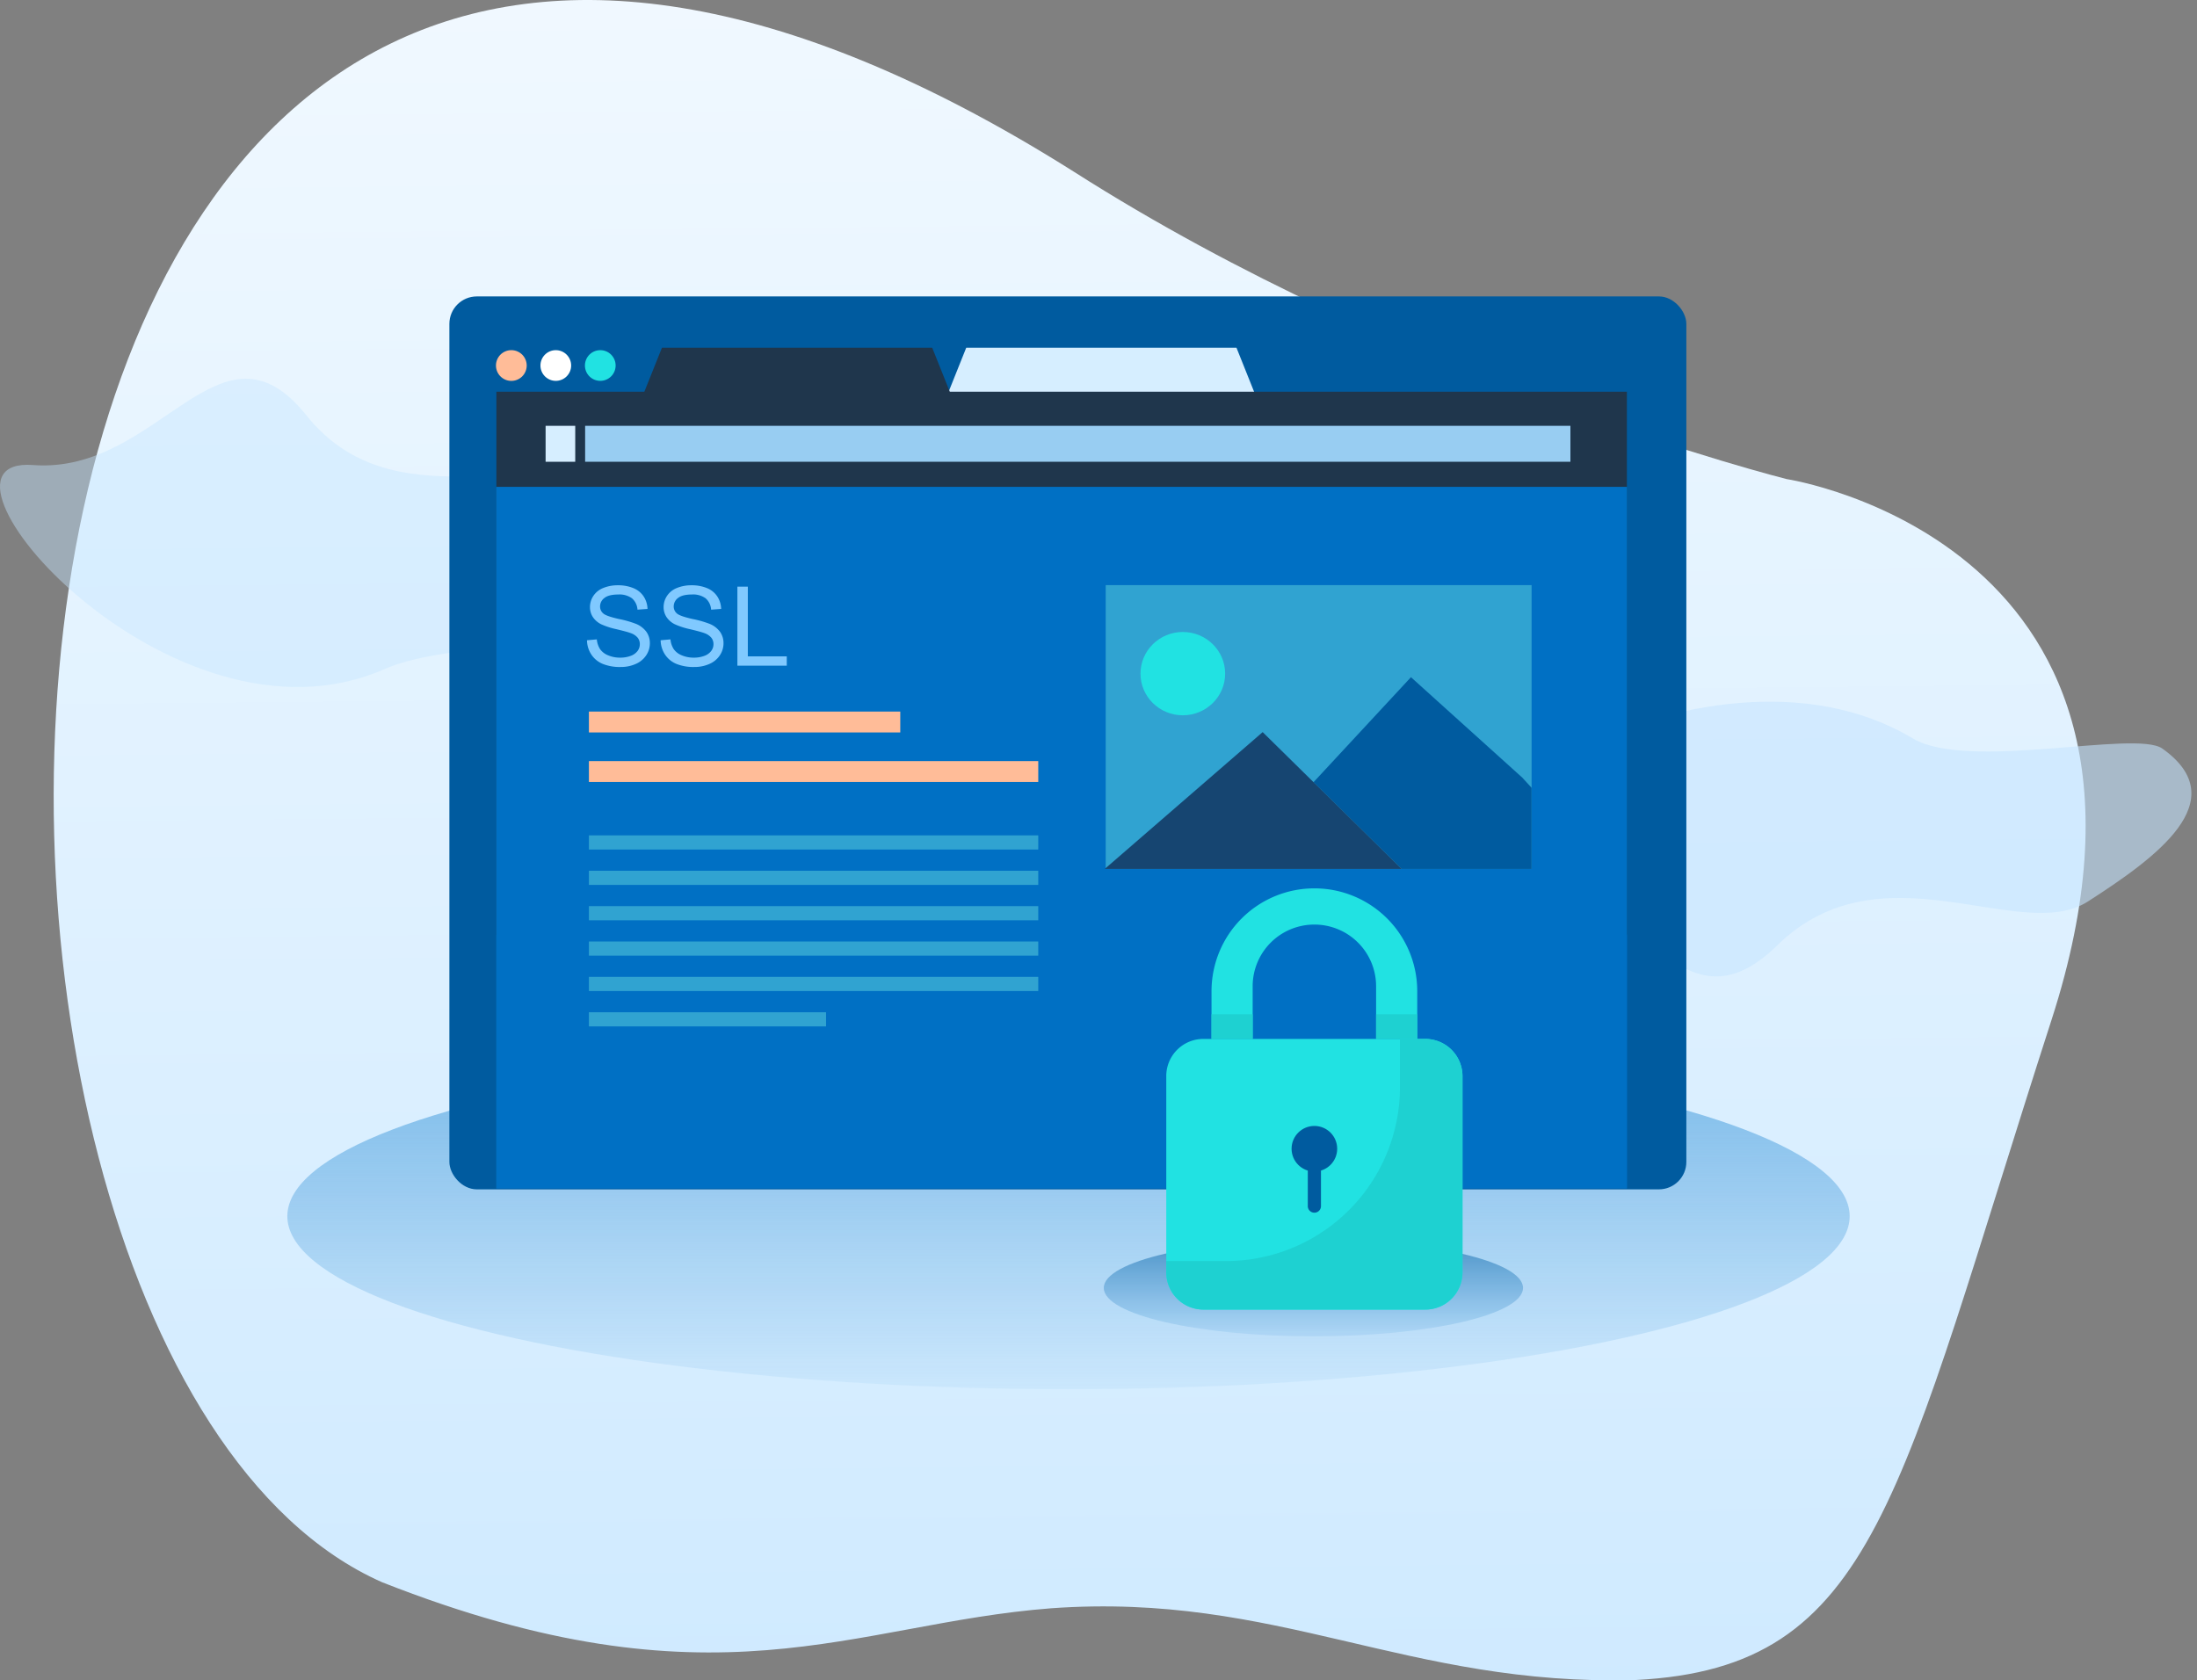
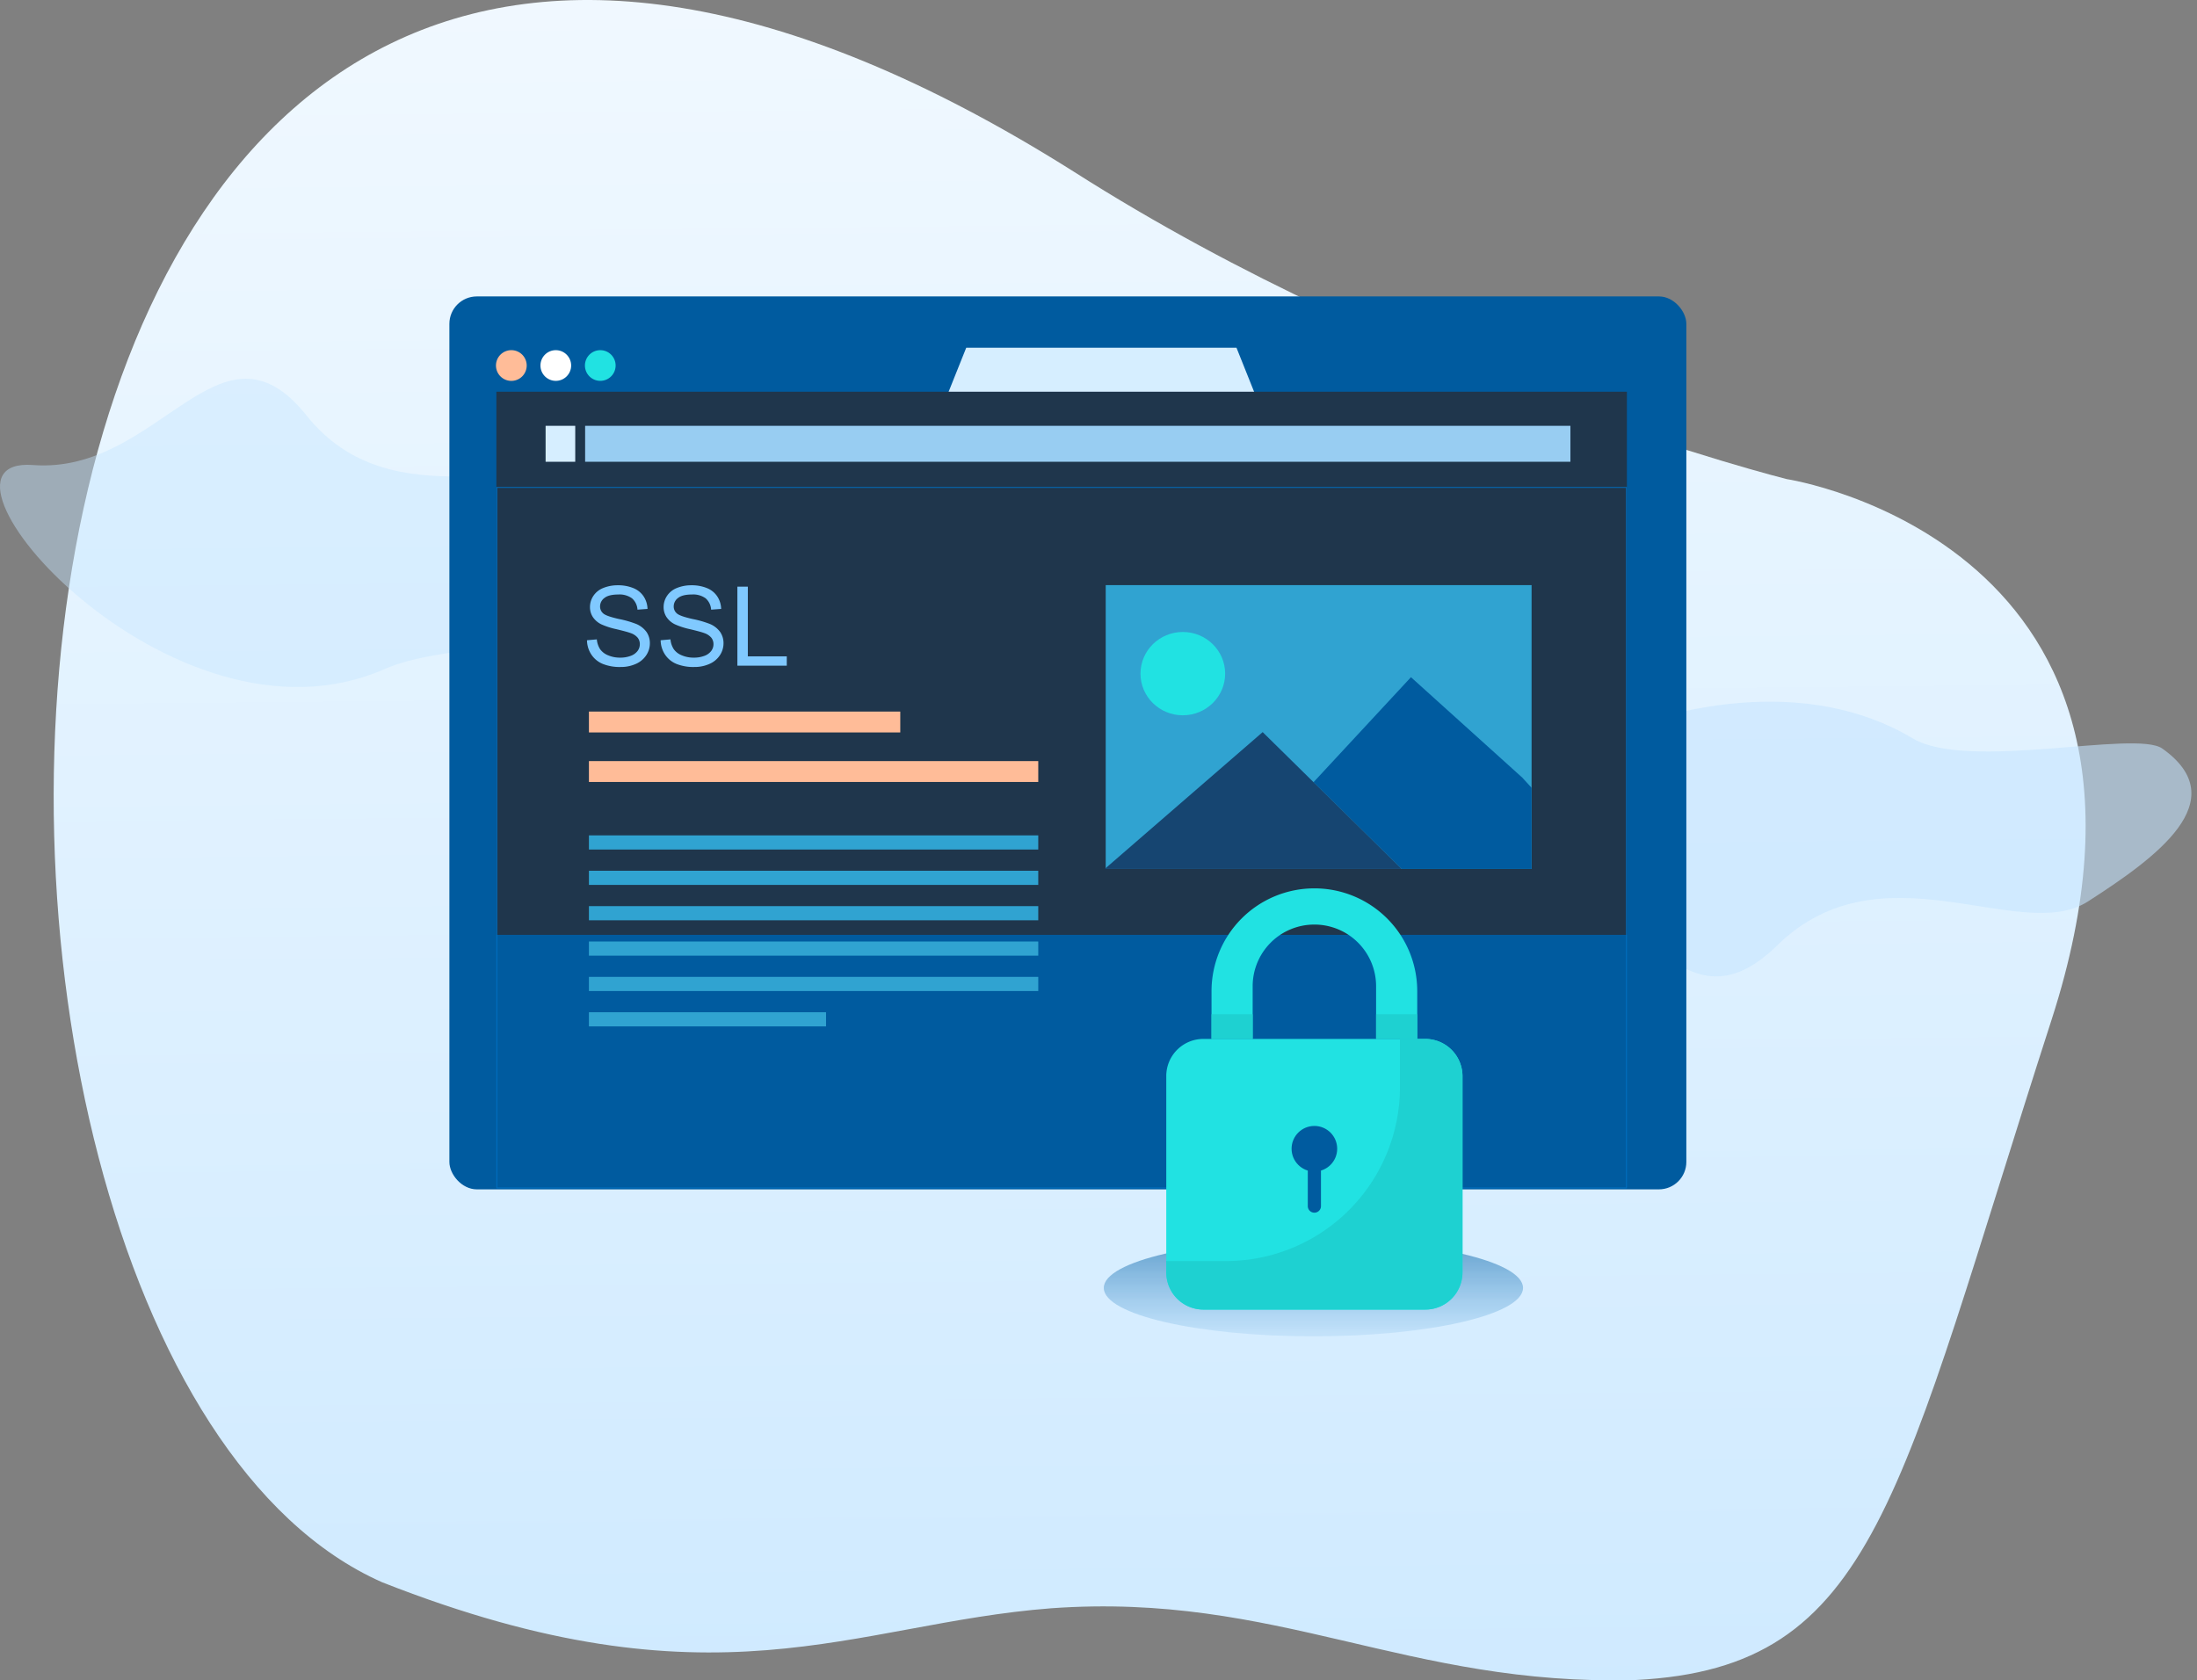
<svg xmlns="http://www.w3.org/2000/svg" viewBox="9779.821 -17655 800.722 612.51">
  <rect x="9779.821" y="-17655" width="800.722" height="612.51" fill="#808080" stroke="none" />
  <defs>
    <style>
      .cls-1 {
        fill: url(#linear-gradient);
      }

      .cls-2, .cls-3 {
        fill: #c6e6ff;
      }

      .cls-2 {
        opacity: 0.576;
      }

      .cls-3 {
        opacity: 0.435;
      }

      .cls-4 {
        fill: url(#linear-gradient-2);
      }

      .cls-5 {
        fill: #005b9f;
      }

      .cls-6 {
        fill: #d6eeff;
      }

      .cls-7 {
        fill: #1f364c;
      }

      .cls-8 {
        fill: #0070c4;
        stroke: #0070c4;
        stroke-width: 0.3px;
      }

      .cls-9 {
        fill: #ffbc98;
      }

      .cls-10 {
        fill: #fff;
      }

      .cls-11 {
        fill: #21e2e2;
      }

      .cls-12 {
        fill: #98cdf2;
      }

      .cls-13 {
        fill: #30a3d1;
      }

      .cls-14 {
        fill: #164571;
      }

      .cls-15 {
        opacity: 0.555;
        fill: url(#linear-gradient-3);
      }

      .cls-16 {
        fill: #1ed1d1;
      }

      .cls-17 {
        fill: #80c9ff;
      }

      .cls-18 {
        stroke: none;
      }

      .cls-19 {
        fill: none;
      }
    </style>
    <linearGradient id="linear-gradient" x1="0.5" y1="1.192" x2="0.487" y2="-0.081" gradientUnits="objectBoundingBox">
      <stop offset="0" stop-color="#c6e6ff" />
      <stop offset="1" stop-color="#fff" />
    </linearGradient>
    <linearGradient id="linear-gradient-2" x1="0.5" y1="-1.004" x2="0.5" y2="1" gradientUnits="objectBoundingBox">
      <stop offset="0" stop-color="#288ed9" />
      <stop offset="1" stop-color="#137fcf" stop-opacity="0.051" />
    </linearGradient>
    <linearGradient id="linear-gradient-3" x1="0.5" y1="1.209" x2="0.5" gradientUnits="objectBoundingBox">
      <stop offset="0" stop-color="#288ed9" stop-opacity="0" />
      <stop offset="1" stop-color="#005b9f" />
    </linearGradient>
  </defs>
  <g id="Group_8050" data-name="Group 8050" transform="translate(9695 -17863)">
    <path id="Path_6016" data-name="Path 6016" class="cls-1" d="M338.563,59.823C459.7,137.122,598.4,171.906,598.4,171.906S751.141,195.1,694.96,369.017s-63.509,236.2-151.566,240.649c-83.51,2.38-130.416-32.083-213.041-26.146-72.578,5.588-122.557,38.288-243.83-9.484C-107.812,488.157-93.327-212.654,338.563,59.823Z" transform="translate(137.574 210.727)" />
    <path id="Path_4789" data-name="Path 4789" class="cls-2" d="M43.772,214.013c-18.744-22.543,11.979-77.161-29.688-110.461S36.833,47.052,33.131-1.512,131.346,61.157,95,143.393c-9.451,21.381,13.08,80.243,7.4,90.751C86.865,262.884,62.516,236.556,43.772,214.013Z" transform="translate(628.039 553.969) rotate(-83)" />
    <path id="Path_4790" data-name="Path 4790" class="cls-3" d="M41.545-2.763c-17.791,21.4,11.37,73.236-28.178,104.842S34.959,155.705,31.446,201.8s108.834-50.215,74.334-128.268c-8.97-20.294-8.231-66.321-13.622-76.3C77.415-30.042,59.336-24.159,41.545-2.763Z" transform="translate(298.607 346.068) rotate(90)" />
    <g id="Group_7694" data-name="Group 7694" transform="translate(17.546 -4.949)">
-       <ellipse id="Ellipse_1206" data-name="Ellipse 1206" class="cls-4" cx="284.704" cy="63.057" rx="284.704" ry="63.057" transform="translate(172 593.224)" />
      <rect id="Rectangle_3205" data-name="Rectangle 3205" class="cls-5" width="450.822" height="325.49" rx="10" transform="translate(231.059 321)" />
      <g id="Group_7418" data-name="Group 7418" transform="translate(248.038 339.706)">
        <path id="Path_5689" data-name="Path 5689" class="cls-6" d="M6.793,0h98.5l6.793,16.983H0Z" transform="translate(164.596)" />
        <g id="Group_5986" data-name="Group 5986" transform="translate(0 0)">
          <path id="Path_5482" data-name="Path 5482" class="cls-7" d="M0,0H412.027V197.98H0Z" transform="translate(0.15 16.03)" />
          <g id="Rectangle_2646" data-name="Rectangle 2646" class="cls-8" transform="translate(0.15 50.777)">
-             <rect class="cls-18" width="412.026" height="255.634" />
            <rect class="cls-19" x="0.15" y="0.15" width="411.726" height="255.334" />
          </g>
          <path id="Path_5593" data-name="Path 5593" class="cls-9" d="M5.6,0A5.6,5.6,0,1,1,0,5.6,5.6,5.6,0,0,1,5.6,0Z" transform="translate(0 0.883)" />
          <circle id="Ellipse_1232" data-name="Ellipse 1232" class="cls-10" cx="5.595" cy="5.595" r="5.595" transform="translate(16.21 0.883)" />
          <circle id="Ellipse_1233" data-name="Ellipse 1233" class="cls-11" cx="5.595" cy="5.595" r="5.595" transform="translate(32.421 0.883)" />
          <g id="Group_5990" data-name="Group 5990" transform="translate(18.089 28.46)">
            <rect id="Rectangle_2636" data-name="Rectangle 2636" class="cls-12" width="359.1" height="13.102" transform="translate(14.404 0)" />
            <g id="Group_5759" data-name="Group 5759" transform="translate(10.799 13.107) rotate(180)">
              <rect id="Rectangle_2622" data-name="Rectangle 2622" class="cls-6" width="10.799" height="13.107" />
            </g>
          </g>
-           <path id="Path_5475" data-name="Path 5475" class="cls-7" d="M6.793,0h98.5l6.793,16.983H0Z" transform="translate(53.698)" />
        </g>
        <g id="Group_6235" data-name="Group 6235" transform="translate(221.885 86.528)">
          <g id="Group_5949" data-name="Group 5949" transform="translate(0 0)">
            <g id="Group_5942" data-name="Group 5942">
              <g id="Group_5940" data-name="Group 5940" transform="translate(0.34)">
                <rect id="Rectangle_2794" data-name="Rectangle 2794" class="cls-13" width="155.215" height="103.477" />
              </g>
              <g id="picture" transform="translate(0 17.083)">
                <ellipse id="Ellipse_1260" data-name="Ellipse 1260" class="cls-11" cx="15.428" cy="15.185" rx="15.428" ry="15.185" transform="translate(13.015 0)" />
                <g id="Group_5941" data-name="Group 5941" transform="translate(0 16.48)">
                  <path id="Path_5561" data-name="Path 5561" class="cls-5" d="M104.965,60.307l-3.382-3.7L61.006,20,25.5,58.274,44.041,76.522,57.624,89.891h47.341Z" transform="translate(50.583 -20)" />
                  <path id="Path_5562" data-name="Path 5562" class="cls-14" d="M97.624,62.513l-37.081-36.5L3,75.883H111.207Z" transform="translate(-3 -5.992)" />
                </g>
              </g>
            </g>
          </g>
        </g>
        <g id="Group_7420" data-name="Group 7420" transform="translate(33.876 132.621)">
          <rect id="Rectangle_2868" data-name="Rectangle 2868" class="cls-9" width="113.477" height="7.61" />
          <rect id="Rectangle_2869" data-name="Rectangle 2869" class="cls-9" width="163.768" height="7.61" transform="translate(0 18.053)" />
          <rect id="Rectangle_2870" data-name="Rectangle 2870" class="cls-13" width="163.768" height="5.158" transform="translate(0 58.028)" />
          <rect id="Rectangle_2871" data-name="Rectangle 2871" class="cls-13" width="163.768" height="5.158" transform="translate(0 70.923)" />
          <rect id="Rectangle_2872" data-name="Rectangle 2872" class="cls-13" width="163.768" height="5.158" transform="translate(0 83.818)" />
          <rect id="Rectangle_2873" data-name="Rectangle 2873" class="cls-13" width="163.768" height="5.158" transform="translate(0 96.713)" />
          <rect id="Rectangle_2874" data-name="Rectangle 2874" class="cls-13" width="163.768" height="5.158" transform="translate(0 45.133)" />
          <rect id="Rectangle_2875" data-name="Rectangle 2875" class="cls-13" width="86.424" height="5.158" transform="translate(0 109.608)" />
        </g>
      </g>
      <g id="Group_7639" data-name="Group 7639" transform="translate(469.565 536.773)">
        <ellipse id="Ellipse_1410" data-name="Ellipse 1410" class="cls-15" cx="76.397" cy="17.651" rx="76.397" ry="17.651" transform="translate(0 127.996)" />
        <g id="padlock" transform="translate(22.77 0)">
          <path id="Path_6106" data-name="Path 6106" class="cls-11" d="M183.963,268.141a13.525,13.525,0,0,1-13.525,13.525H89.525A13.525,13.525,0,0,1,76,268.141V196.525A13.525,13.525,0,0,1,89.525,183h80.913a13.525,13.525,0,0,1,13.524,13.525Z" transform="translate(-76 -128.119)" />
          <path id="Path_6107" data-name="Path 6107" class="cls-16" d="M170.384,183H161.17v17.473a63.415,63.415,0,0,1-63.413,63.5H76v4.169a13.571,13.571,0,0,0,13.578,13.525h80.806a13.571,13.571,0,0,0,13.578-13.525V196.663A13.69,13.69,0,0,0,170.384,183Z" transform="translate(-76 -128.119)" />
          <path id="Path_6108" data-name="Path 6108" class="cls-5" d="M250.4,359.831A2.39,2.39,0,0,1,248,357.5V338.764a2.4,2.4,0,0,1,4.8,0V357.5A2.39,2.39,0,0,1,250.4,359.831Z" transform="translate(-196.418 -241.612)" />
          <ellipse id="Ellipse_1409" data-name="Ellipse 1409" class="cls-5" cx="8.311" cy="8.311" rx="8.311" ry="8.311" transform="translate(45.671 86.603)" />
          <path id="Path_6109" data-name="Path 6109" class="cls-11" d="M168.5,0h-.025A37.475,37.475,0,0,0,131,37.453V54.881h15.226c-.106,0-.232.053-.232-.053V35.64A22.463,22.463,0,0,1,168.467,13.2h.03A22.471,22.471,0,0,1,190.979,35.64V54.828c0,.106-.126.053-.231.053h15.226V37.453A37.468,37.468,0,0,0,168.5,0Z" transform="translate(-114.506)" />
          <g id="Group_7417" data-name="Group 7417" transform="translate(16.494 45.884)">
            <rect id="Rectangle_3195" data-name="Rectangle 3195" class="cls-16" width="14.995" height="8.997" />
            <rect id="Rectangle_3196" data-name="Rectangle 3196" class="cls-16" width="14.995" height="8.997" transform="translate(59.979)" />
          </g>
        </g>
      </g>
      <g id="Group_7419" data-name="Group 7419" transform="translate(281.211 426.294)">
        <path id="Path_6110" data-name="Path 6110" class="cls-17" d="M-79.708-11.417l3.585-.319a7.875,7.875,0,0,0,1.179,3.549,6.511,6.511,0,0,0,2.9,2.247,10.92,10.92,0,0,0,4.42.86,10.572,10.572,0,0,0,3.856-.651,5.406,5.406,0,0,0,2.493-1.78,4.085,4.085,0,0,0,.823-2.456,3.757,3.757,0,0,0-.786-2.382,5.845,5.845,0,0,0-2.6-1.695q-1.154-.442-5.12-1.4a27,27,0,0,1-5.562-1.793,7.831,7.831,0,0,1-3.082-2.689,6.582,6.582,0,0,1-1.019-3.6,7.314,7.314,0,0,1,1.24-4.064,7.66,7.66,0,0,1,3.622-2.886,13.724,13.724,0,0,1,5.28-.982,14.461,14.461,0,0,1,5.661,1.031,8.138,8.138,0,0,1,3.757,3.033,8.749,8.749,0,0,1,1.412,4.556l-3.659.27A5.919,5.919,0,0,0-63.3-26.692a7.713,7.713,0,0,0-5.01-1.4q-3.463,0-5.047,1.265a3.8,3.8,0,0,0-1.584,3.057,3.272,3.272,0,0,0,1.13,2.554q1.081,1.007,5.734,2.051a37.33,37.33,0,0,1,6.373,1.83,8.829,8.829,0,0,1,3.721,2.947,7.166,7.166,0,0,1,1.191,4.1,7.845,7.845,0,0,1-1.314,4.322A8.637,8.637,0,0,1-61.891-2.8a13.156,13.156,0,0,1-5.538,1.13A16.58,16.58,0,0,1-74-2.809a9.174,9.174,0,0,1-4.138-3.426A9.7,9.7,0,0,1-79.708-11.417Zm26.842,0,3.585-.319A7.875,7.875,0,0,0-48.1-8.187,6.511,6.511,0,0,0-45.2-5.94a10.92,10.92,0,0,0,4.42.86,10.571,10.571,0,0,0,3.856-.651,5.406,5.406,0,0,0,2.493-1.78,4.085,4.085,0,0,0,.823-2.456A3.757,3.757,0,0,0-34.4-12.35,5.845,5.845,0,0,0-37-14.044q-1.154-.442-5.12-1.4a27,27,0,0,1-5.562-1.793,7.831,7.831,0,0,1-3.082-2.689,6.582,6.582,0,0,1-1.019-3.6,7.314,7.314,0,0,1,1.24-4.064,7.66,7.66,0,0,1,3.622-2.886,13.724,13.724,0,0,1,5.28-.982,14.461,14.461,0,0,1,5.661,1.031,8.138,8.138,0,0,1,3.757,3.033,8.749,8.749,0,0,1,1.412,4.556l-3.659.27a5.919,5.919,0,0,0-1.989-4.126,7.713,7.713,0,0,0-5.01-1.4q-3.463,0-5.047,1.265A3.8,3.8,0,0,0-48.1-23.769a3.272,3.272,0,0,0,1.13,2.554q1.081,1.007,5.734,2.051a37.33,37.33,0,0,1,6.373,1.83,8.829,8.829,0,0,1,3.721,2.947,7.166,7.166,0,0,1,1.191,4.1,7.845,7.845,0,0,1-1.314,4.322A8.637,8.637,0,0,1-35.049-2.8a13.156,13.156,0,0,1-5.538,1.13,16.58,16.58,0,0,1-6.569-1.142,9.174,9.174,0,0,1-4.138-3.426A9.7,9.7,0,0,1-52.866-11.417Zm27.972,9.258V-30.965h3.807V-5.547H-6.893v3.389Z" transform="translate(79.708 31.456)" />
      </g>
    </g>
  </g>
</svg>